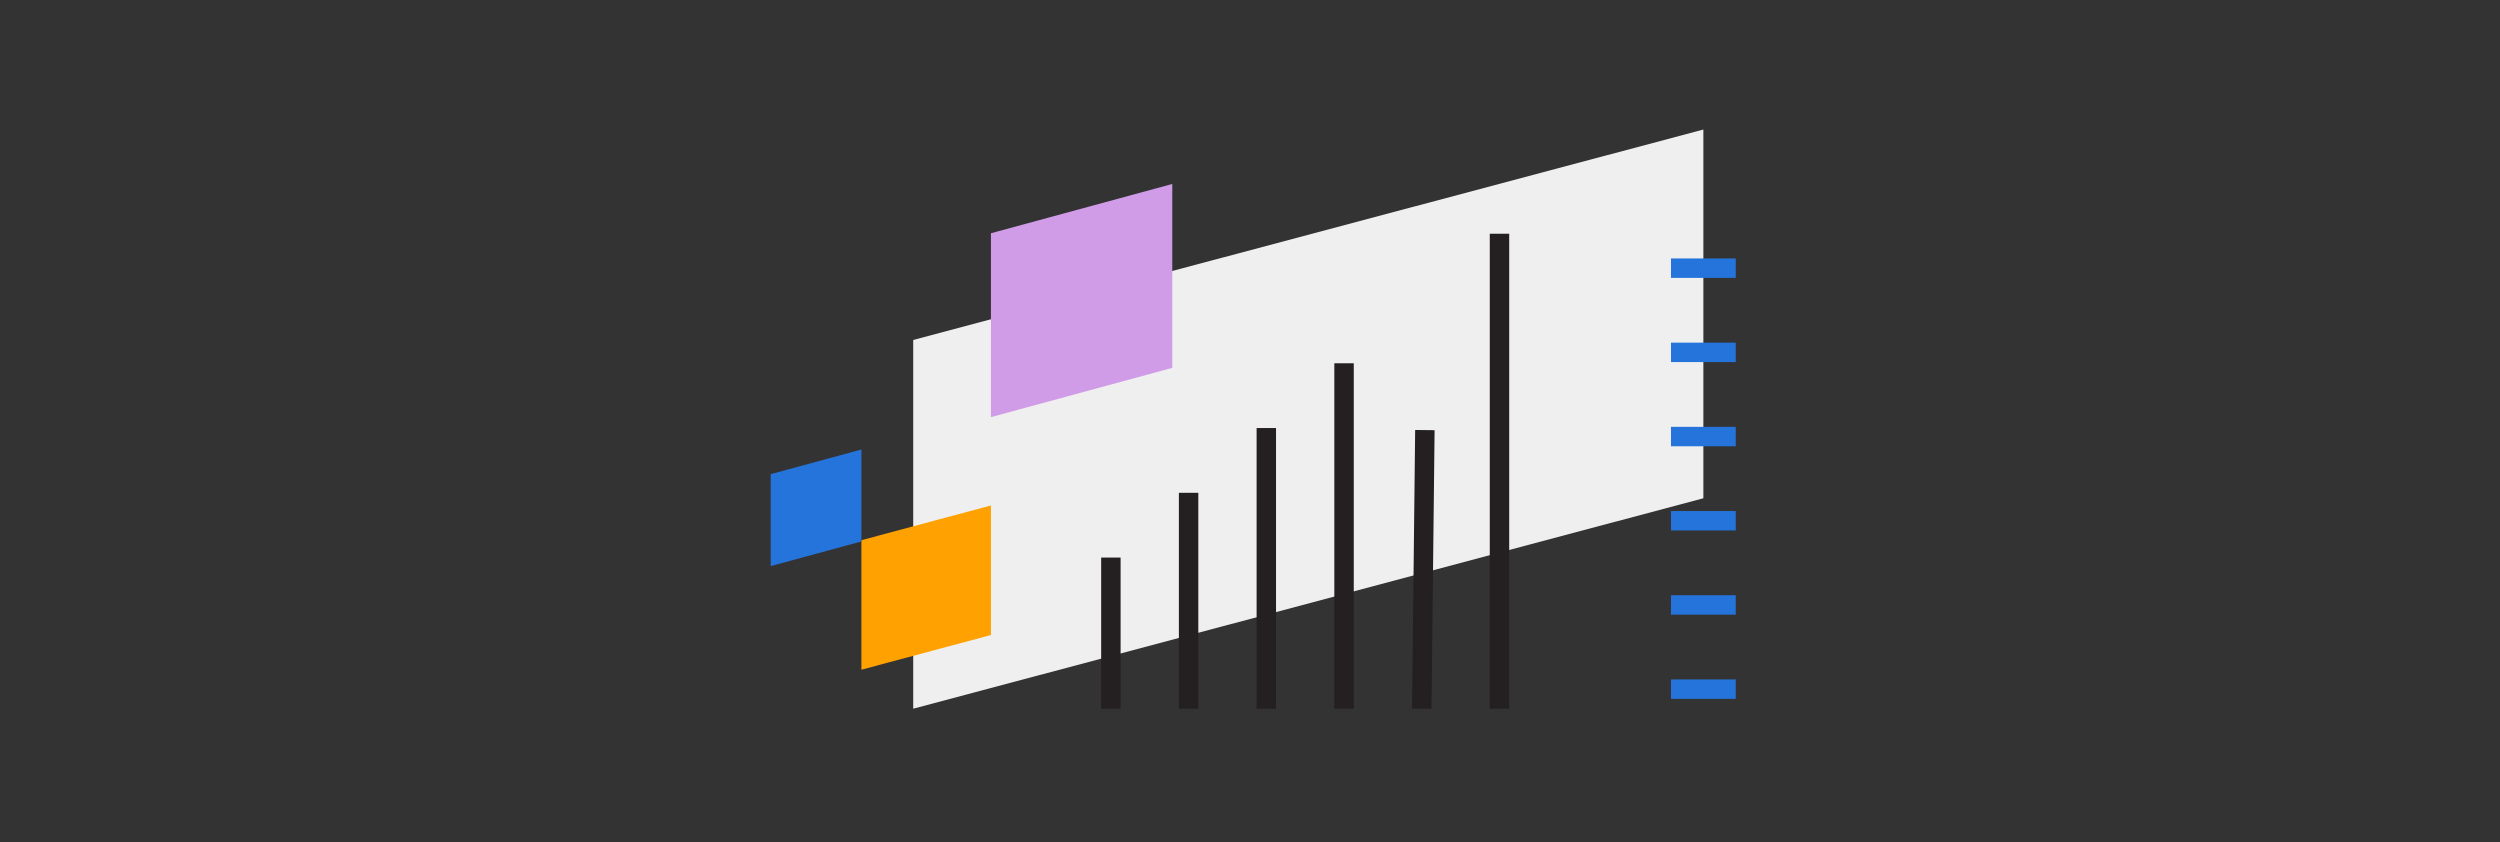
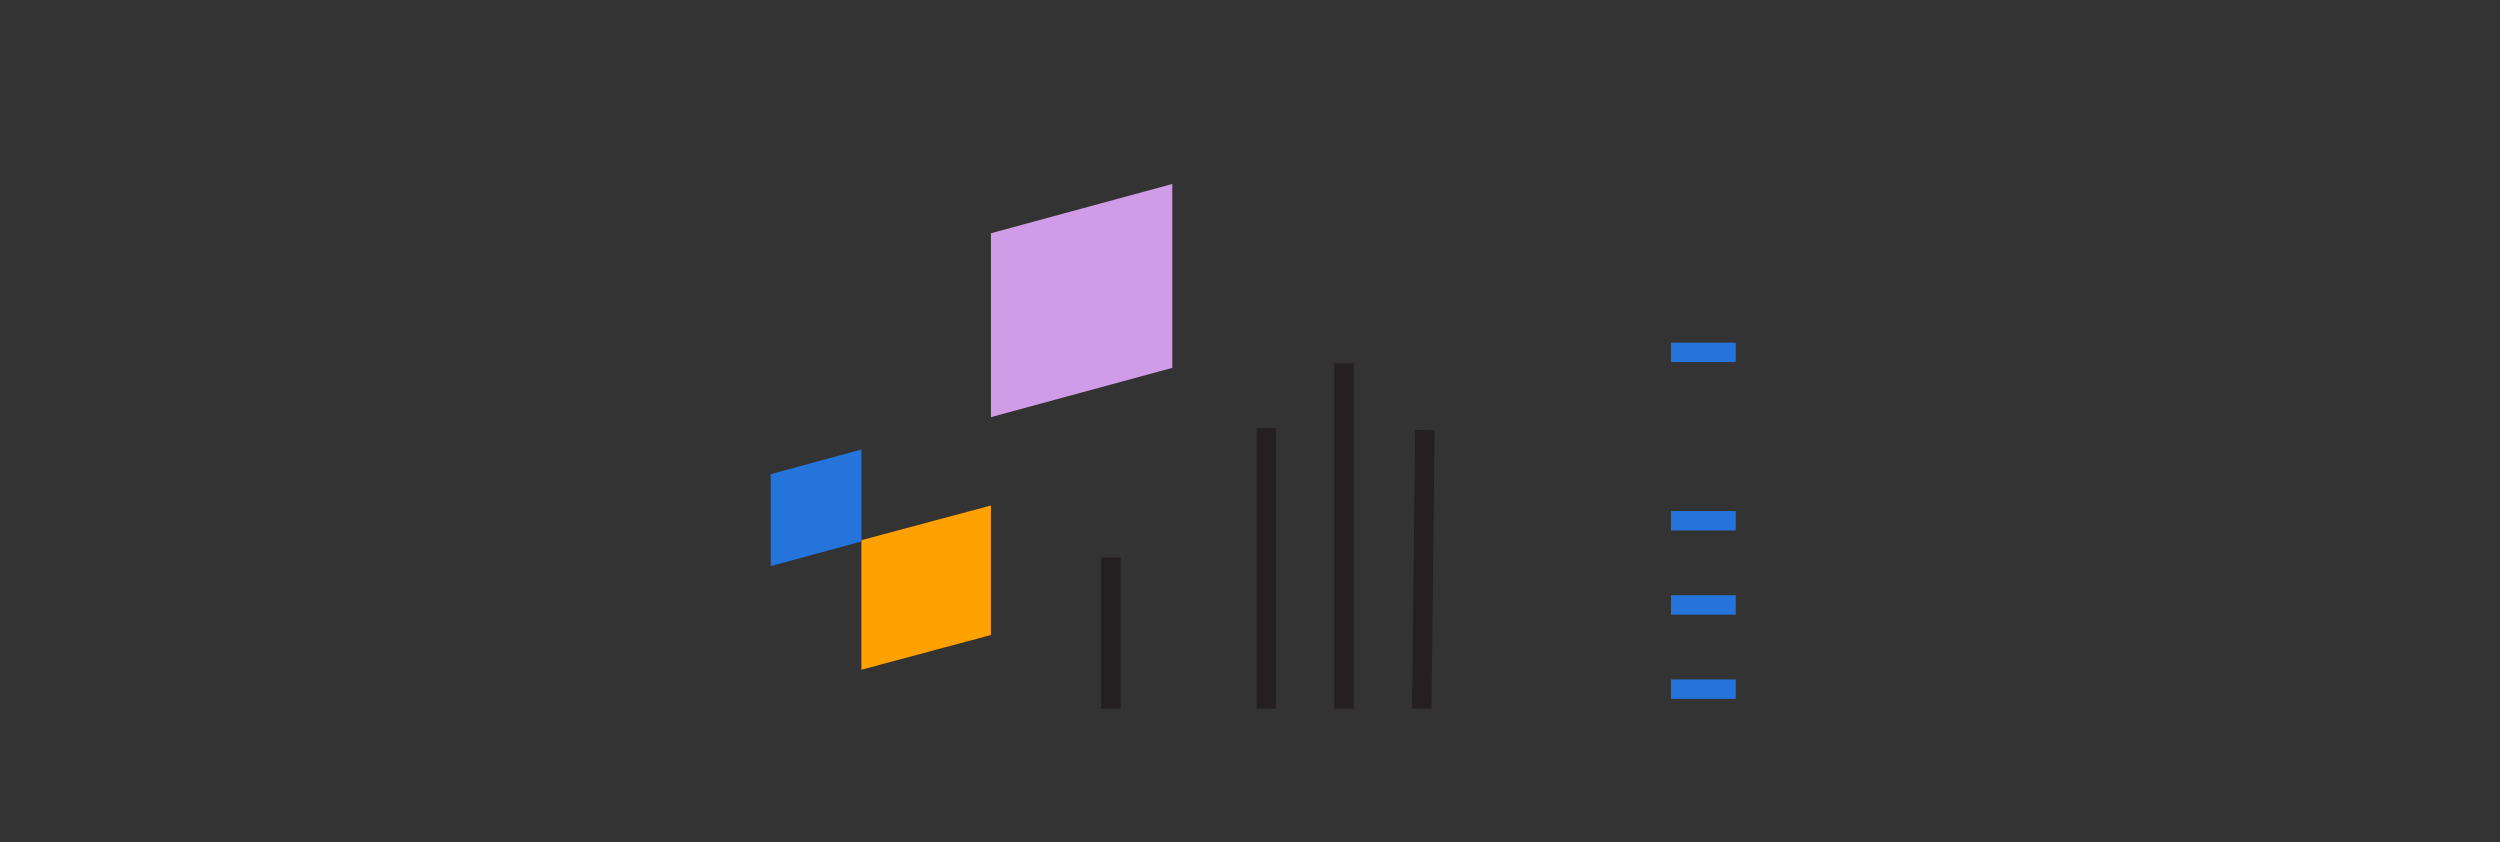
<svg xmlns="http://www.w3.org/2000/svg" width="386px" height="130px" viewBox="0 0 386 130" version="1.1">
  <rect x="0" y="0" width="386" height="130" fill="#333333" stroke="none" />
  <title>powersteering_c2</title>
  <g id="Product" stroke="none" stroke-width="1" fill="none" fill-rule="evenodd">
    <g id="upland-product-powersteering" transform="translate(-607, -2137)">
      <g id="powersteering_c2" transform="translate(607, 2137)">
        <rect id="container" x="0" y="0" width="386" height="130" />
        <g id="Group-316" transform="translate(119, 20)">
-           <polygon id="Rectangle-Copy-5" fill="#EFEFEF" points="22 32.491 144 0 144 56.932 22 89.423" />
          <g id="Group-312" transform="translate(52.02, 16.089)" stroke="#241F20" stroke-width="3">
            <path d="M0.5,50 L0.5,73.334 L0.5,50 Z" id="Path-50" />
            <path d="M24.5,30 L24.5,73.334 L24.5,30 Z" id="Path-50-Copy-2" />
-             <path d="M60.5,4.26325641e-14 L60.5,73.334 L60.5,4.26325641e-14 Z" id="Path-50-Copy-5" />
            <path d="M48.98,30.316 L48.5,73.334 L48.98,30.316 Z" id="Path-50-Copy-4" />
-             <path d="M12.5,40 L12.5,73.334 L12.5,40 Z" id="Path-50-Copy" />
            <path d="M36.5,20 L36.5,73.334 L36.5,20 Z" id="Path-50-Copy-3" />
          </g>
          <g id="Group-313" transform="translate(139, 20.904)" stroke="#2574DB" stroke-width="3">
            <line x1="0" y1="65.5" x2="10" y2="65.5" id="Path-377" />
            <line x1="0" y1="52.5" x2="10" y2="52.5" id="Path-377" />
            <line x1="0" y1="39.5" x2="10" y2="39.5" id="Path-377" />
-             <line x1="0" y1="26.5" x2="10" y2="26.5" id="Path-377" />
            <line x1="0" y1="13.5" x2="10" y2="13.5" id="Path-377" />
-             <line x1="0" y1="0.5" x2="10" y2="0.5" id="Path-377" />
          </g>
          <polygon id="Rectangle" fill="#FFA100" points="14 63.404 34 58.045 34 78.045 14 83.404" />
          <polygon id="Rectangle" fill="#2574DB" points="0 53.208 14 49.404 14 63.6 0 67.404" />
          <polygon id="Rectangle" fill="#D09CE7" points="34 16.012 62 8.404 62 36.797 34 44.404" />
        </g>
      </g>
    </g>
  </g>
</svg>